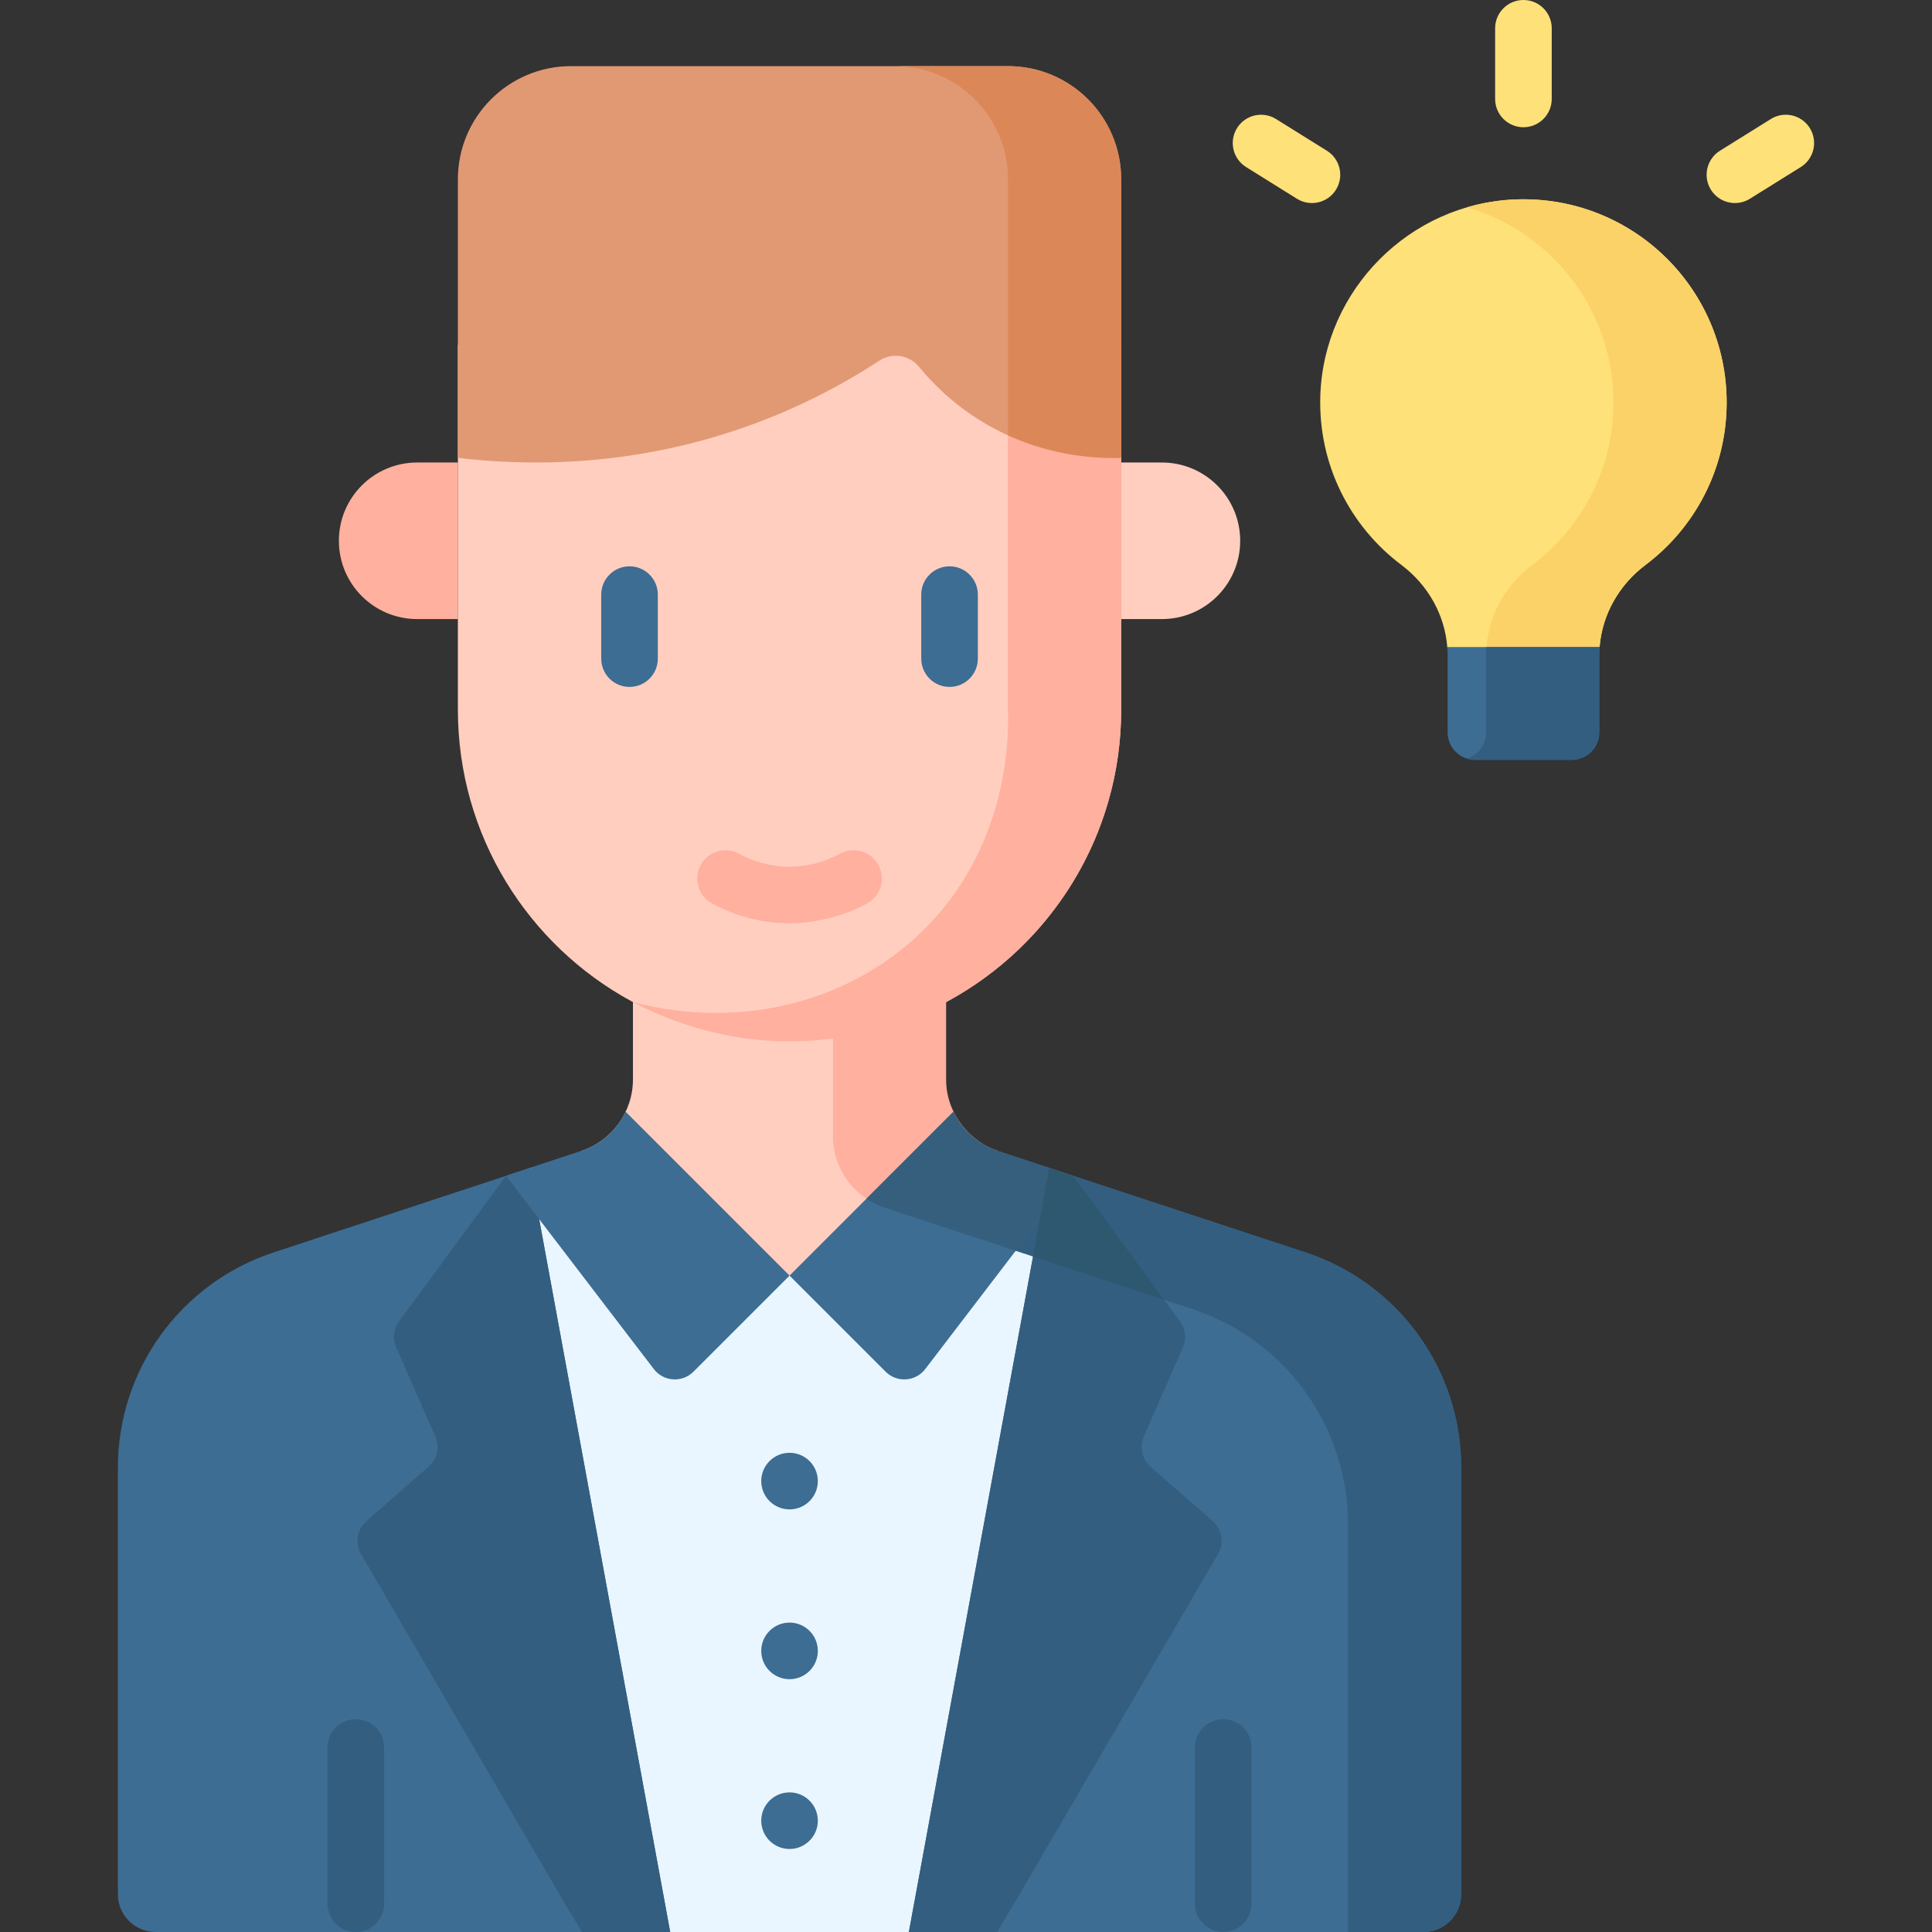
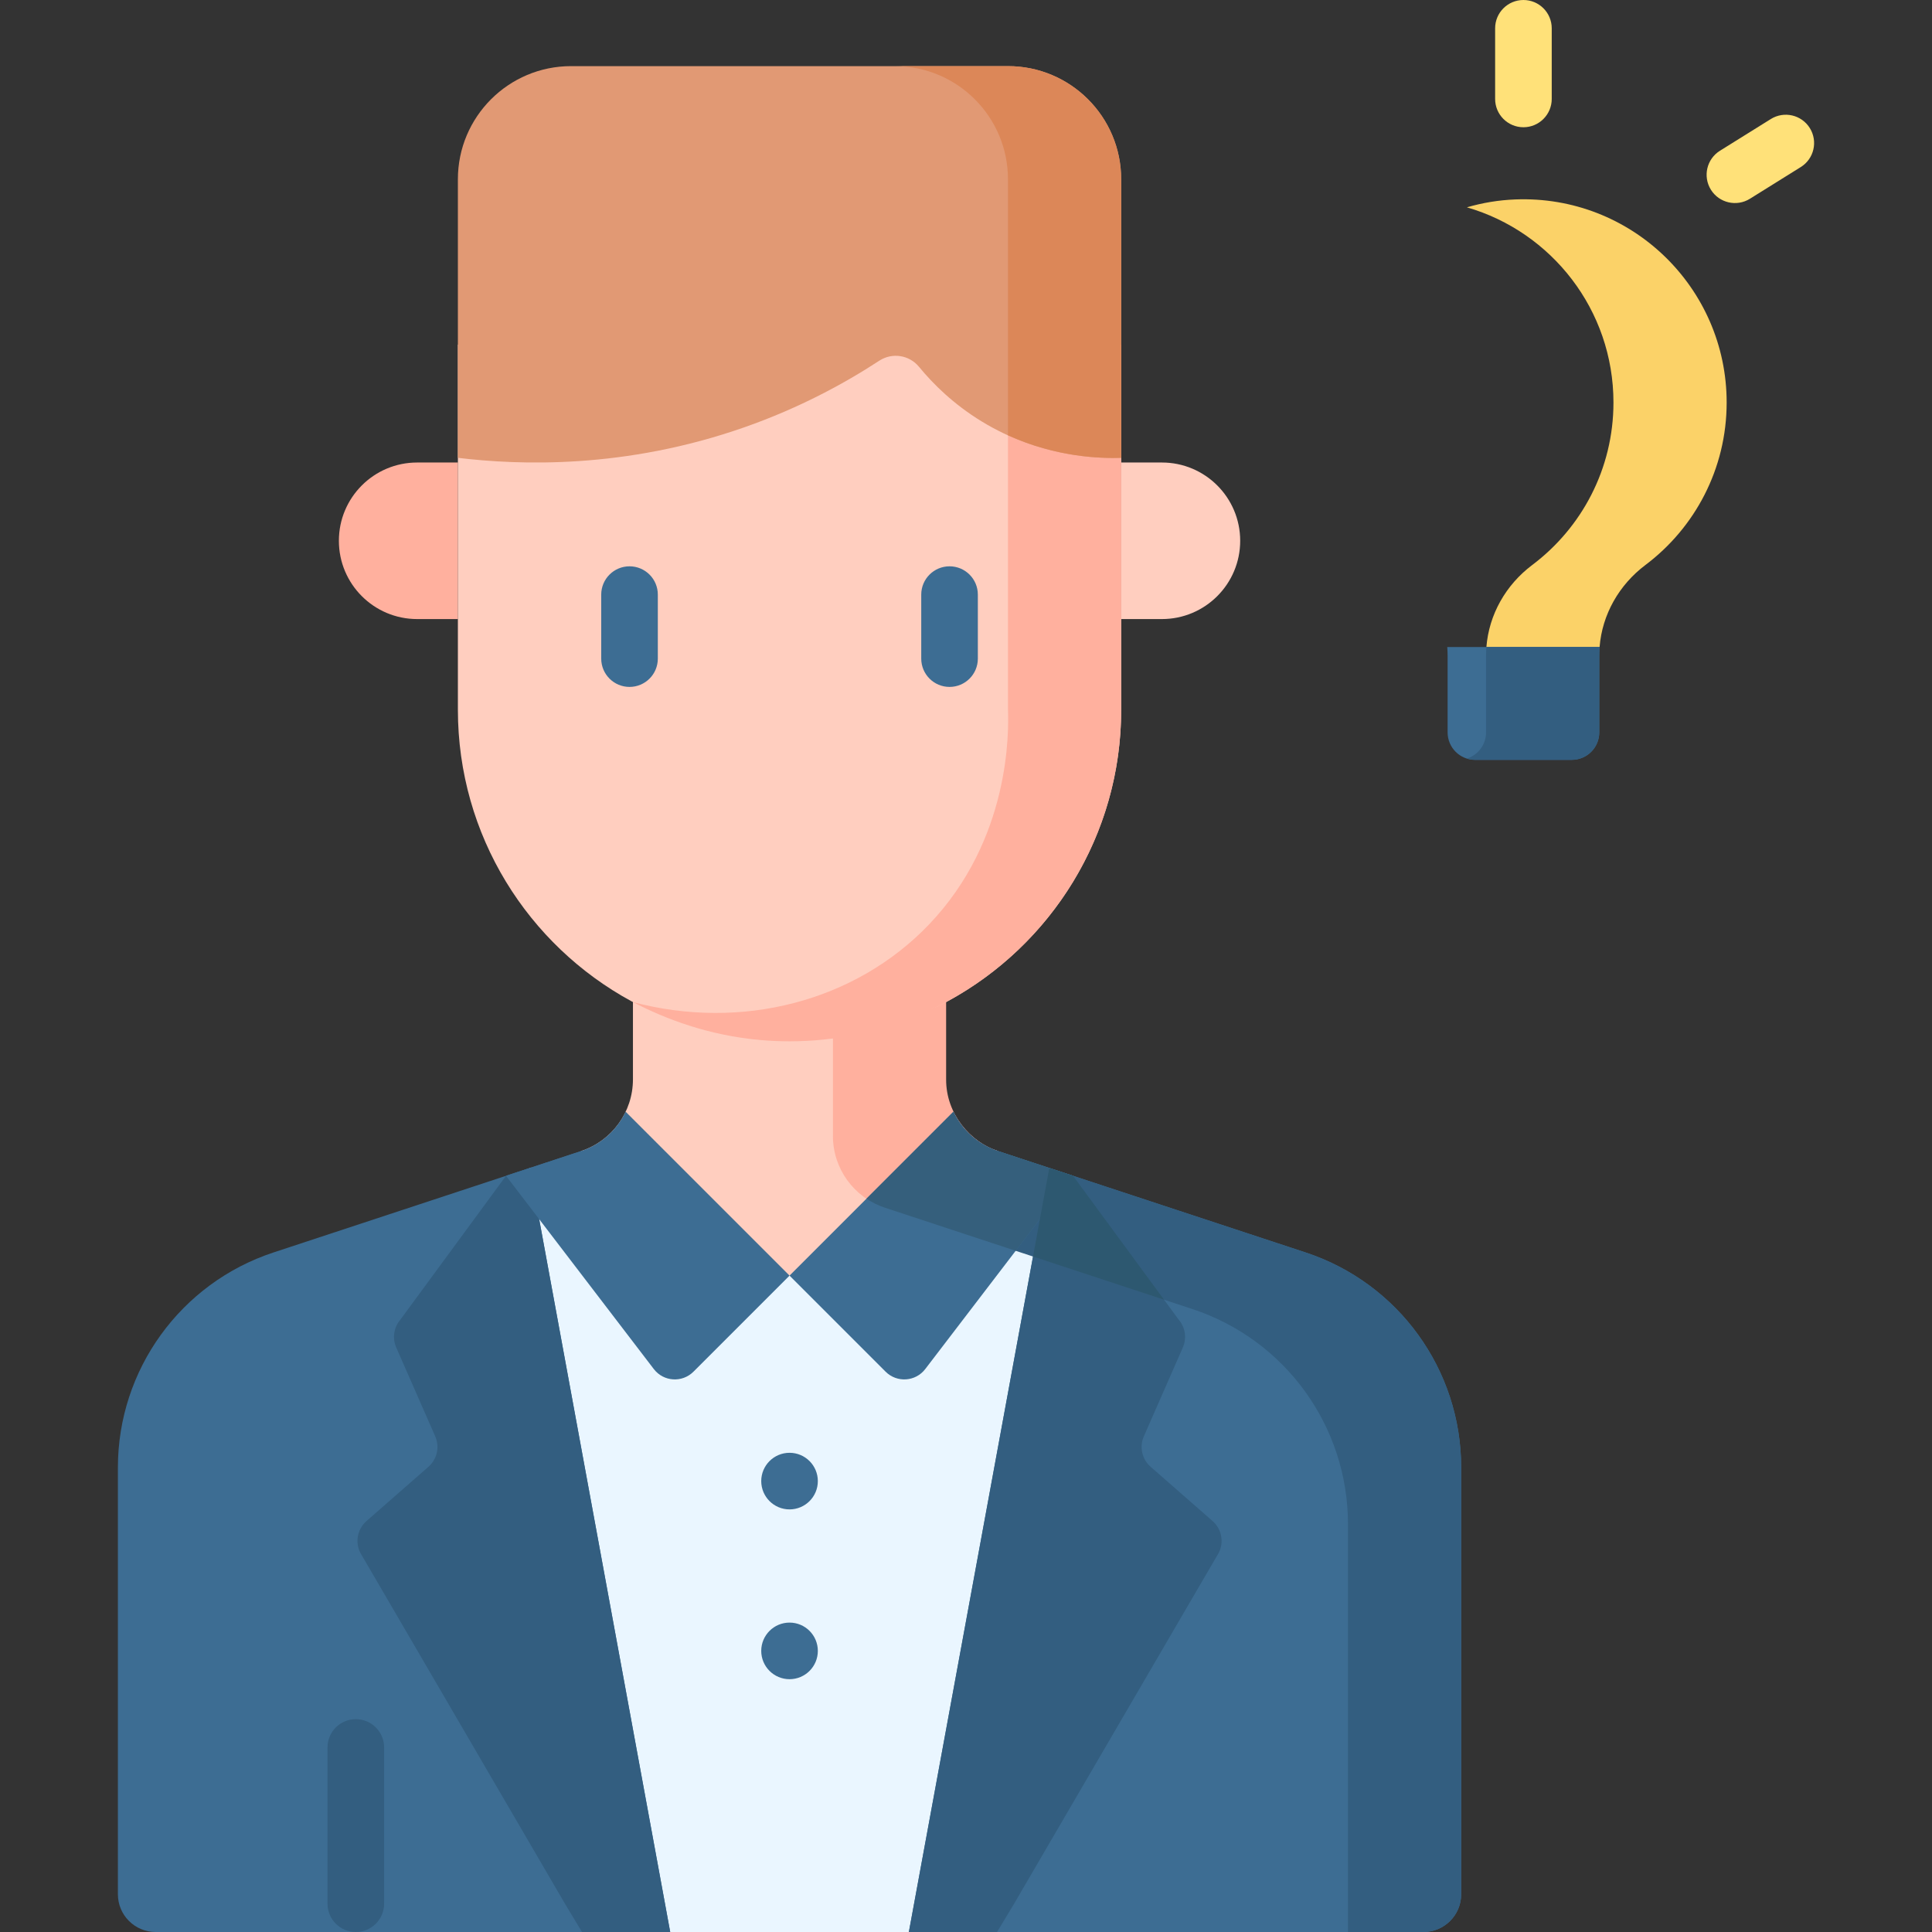
<svg xmlns="http://www.w3.org/2000/svg" id="Capa_1" enable-background="new 0 0 512 512" height="512" viewBox="0 0 512 512" width="512">
  <rect x="0" y="0" width="512" height="512" fill="#333333" stroke="none" />
  <g>
    <g>
      <g>
        <path d="m387.226 502v-113.098c0-25.897-16.617-48.872-41.212-56.981l-81.544-26.883c-5.316-1.752-9.513-5.588-11.808-10.422-1.244-2.621-16.928-5.536-16.928-8.572v-62.532h-52.997v62.532c0 3.036-13.754 10.585-14.999 13.207-2.295 4.833-8.422 4.034-13.737 5.787l-81.544 26.883c-24.595 8.108-41.212 31.083-41.212 56.981v113.098c0 5.523 4.477 10 10 10h136.368l31.622-14.999 31.623 14.999h136.368c5.523 0 10-4.477 10-10z" fill="#3d6d93" />
        <path d="m278.077 309.525h-137.685l37.219 202.475h63.247z" fill="#eaf6ff" />
        <g>
          <path d="m346.014 331.922-67.937-22.397h-14.445c-5.316-1.752-23.675-10.074-25.97-14.908-1.244-2.621-1.929-5.536-1.929-8.572v-62.532l-14.999 14.999v62.532c0 8.632 5.539 16.291 13.737 18.994l81.544 26.882c24.595 8.108 41.212 31.083 41.212 56.981v108.099h19.999c5.523 0 10-4.477 10-10v-113.098c0-25.897-16.617-48.872-41.212-56.98z" fill="#335e80" />
        </g>
        <path d="m268.753 504.5 54.235-93.001c1.431-2.85.755-6.307-1.644-8.407l-16.413-14.372c-2.298-2.012-3.026-5.282-1.798-8.079l10.332-23.54c1.078-2.457.657-5.314-1.084-7.356l-28.013-38.146-6.291-2.074-37.219 202.475h23.374z" fill="#335e80" />
        <path d="m149.716 504.5-54.235-93.001c-1.431-2.85-.755-6.307 1.644-8.407l16.413-14.372c2.298-2.012 3.026-5.282 1.798-8.079l-10.332-23.54c-1.078-2.457-.657-5.314 1.084-7.356l28.012-38.145 6.293-2.074 37.218 202.474h-23.374z" fill="#335e80" />
        <g fill="#3d6d93">
          <circle cx="209.235" cy="437.504" r="7.5" />
          <circle cx="209.235" cy="392.506" r="7.5" />
-           <circle cx="209.235" cy="482.501" r="7.5" />
        </g>
      </g>
      <path d="m307.919 164.059h-10.795v-41.489h10.795c11.457 0 20.744 9.288 20.744 20.744 0 11.457-9.288 20.745-20.744 20.745z" fill="#ffcebf" />
      <path d="m110.55 164.059h10.795v-41.489h-10.795c-11.457 0-20.744 9.288-20.744 20.744 0 11.457 9.288 20.745 20.744 20.745z" fill="#ffb09e" />
      <path d="m264.47 305.039c-8.198-2.703-28.737-10.361-28.737-18.994v-62.532h-67.997v62.532c0 8.633-5.539 16.291-13.737 18.994l55.234 33.013z" fill="#ffcebf" />
      <path d="m220.734 301.045c0 8.632 5.539 16.291 13.737 18.993l3.16 1.042 26.839-16.041c-7.236-2.341-13.777-9.761-13.737-18.993v-62.532l-29.999 14.999z" fill="#ffb09e" />
      <path d="m245.201 362.813 39.167-51.214-19.898-6.56c-5.316-1.752-9.501-5.594-11.796-10.428l-43.441 43.441 25.458 25.458c2.994 2.993 7.939 2.666 10.51-.697z" fill="#3d6d93" />
      <path d="m252.664 294.621-23.038 23.038c1.479.989 3.097 1.802 4.845 2.379l34.695 11.438 15.202-19.877-19.898-6.56c-5.314-1.752-9.511-5.586-11.806-10.418z" fill="#355f7c" />
      <path d="m273.763 332.992 34.722 11.446-24.117-32.839-6.291-2.074z" fill="#2d5870" />
      <path d="m173.266 362.813c2.572 3.363 7.516 3.69 10.51.697l25.458-25.458-43.44-43.44c-2.295 4.833-6.48 8.674-11.795 10.427l-19.9 6.56z" fill="#3d6d93" />
      <path d="m121.346 91.331v96.737c0 33.371 18.599 62.398 45.996 77.281 12.453 6.765 41.892 6.948 41.892 6.948 15.169 0 29.441-.183 41.894-6.948 27.397-14.883 45.996-43.91 45.996-77.281v-96.737z" fill="#ffcebf" />
      <path d="m267.125 91.331v96.737c.212 5.802.658 34.344-20.922 56.92-19.542 20.443-49.704 28.209-78.466 20.573 8.565 4.465 20.009 8.845 33.83 10.063 2.656.234 5.215.335 7.668.333 48.54 0 87.889-39.349 87.889-87.889v-96.737z" fill="#ffb09e" />
      <path d="m151.344 17.525h115.781c16.568 0 29.999 13.431 29.999 29.999v73.807c-6.333.2-21.467-.193-36.95-9.639-7.465-4.555-12.872-9.909-16.627-14.482-2.586-3.15-7.114-3.848-10.526-1.619-9.33 6.094-21.212 12.532-35.628 17.602-31.784 11.179-59.876 10.082-76.048 8.138v-73.808c.001-16.568 13.431-29.998 29.999-29.998z" fill="#e19974" />
      <g>
        <path d="m267.125 17.525h-29.999c16.568 0 29.999 13.431 29.999 29.999v67.832c12.893 5.864 24.621 6.144 29.999 5.974v-73.807c-.001-16.568-13.431-29.998-29.999-29.998z" fill="#dc8758" />
      </g>
      <g>
        <path d="m166.83 182.04c-4.142 0-7.5-3.358-7.5-7.5v-16.962c0-4.142 3.358-7.5 7.5-7.5s7.5 3.358 7.5 7.5v16.962c0 4.143-3.358 7.5-7.5 7.5z" fill="#3d6d93" />
      </g>
      <g>
        <path d="m251.639 182.04c-4.142 0-7.5-3.358-7.5-7.5v-16.962c0-4.142 3.358-7.5 7.5-7.5s7.5 3.358 7.5 7.5v16.962c0 4.143-3.358 7.5-7.5 7.5z" fill="#3d6d93" />
      </g>
      <g>
-         <path d="m208.788 244.676c-8.854-.093-15.829-2.919-20.121-5.274-3.632-1.992-4.961-6.55-2.969-10.182 1.991-3.632 6.55-4.963 10.182-2.969 2.789 1.529 7.32 3.366 13.066 3.426 6.018.049 10.732-1.829 13.646-3.427 3.633-1.991 8.19-.661 10.182 2.97 1.992 3.632.662 8.19-2.97 10.182-4.434 2.431-12.171 5.367-21.016 5.274z" fill="#ffb09e" />
-       </g>
+         </g>
    </g>
    <g>
      <g>
-         <path d="m457.582 106.666c0-30.457-25.282-55.009-56.004-53.815-27.962 1.087-50.693 23.909-51.676 51.875-.647 18.399 7.943 34.818 21.491 45.001 6.986 5.251 11.471 13.12 12.148 21.742.059.755 2.385.376 2.385 1.141v20.337c0 4.021 3.26 7.281 7.281 7.281l21.268-1.085c4.021 0 6.669-1.034 6.669-5.055v-20.337c0-.766 2.706-1.527 2.766-2.282.677-8.623 5.165-16.493 12.152-21.745 13.066-9.824 21.52-25.45 21.52-43.058z" fill="#ffe179" />
        <path d="m423.909 171.469c.677-8.623 5.165-16.493 12.152-21.745 13.067-9.824 21.521-25.45 21.521-43.057 0-30.457-25.282-55.009-56.004-53.815-4.432.172-8.731.894-12.834 2.092 22.434 6.503 38.84 27.192 38.84 51.723 0 17.608-8.454 33.234-21.521 43.057-6.995 5.258-11.484 13.14-12.154 21.774z" fill="#fbd268" />
        <path d="m423.915 171.469h-40.379l-.005.009c.059.753.1 1.51.1 2.273v20.337c0 4.021 3.26 7.281 7.281 7.281h25.628c4.021 0 7.281-3.26 7.281-7.281v-20.337c0-.756.04-1.506.098-2.252z" fill="#3d6d93" />
        <path d="m423.915 171.469h-29.999l.003.03c-.058.746-.098 1.496-.098 2.252v20.337c0 3.26-2.142 6.018-5.096 6.946.69.217 1.424.335 2.185.335h25.628c4.021 0 7.281-3.26 7.281-7.281v-20.337c0-.756.04-1.506.098-2.252z" fill="#335e80" />
      </g>
      <g>
        <path d="m403.725 33.721c-4.142 0-7.5-3.358-7.5-7.5v-18.721c0-4.142 3.358-7.5 7.5-7.5s7.5 3.358 7.5 7.5v18.721c0 4.142-3.358 7.5-7.5 7.5z" fill="#ffe179" />
      </g>
      <g>
        <path d="m453.407 50.281c-2.191-3.515-1.118-8.141 2.397-10.332l13.485-8.406c3.514-2.191 8.141-1.118 10.332 2.397s1.118 8.141-2.397 10.332l-13.485 8.406c-3.473 2.168-8.124 1.145-10.332-2.397z" fill="#ffe179" />
      </g>
      <g>
-         <path d="m343.711 52.678-13.485-8.406c-3.515-2.191-4.588-6.817-2.397-10.332 2.191-3.514 6.817-4.588 10.332-2.397l13.485 8.406c3.515 2.191 4.588 6.817 2.397 10.332-2.211 3.547-6.868 4.56-10.332 2.397z" fill="#ffe179" />
-       </g>
+         </g>
    </g>
    <g>
      <path d="m94.296 512c-4.142 0-7.5-3.358-7.5-7.5l-.001-41.407c0-4.142 3.358-7.5 7.5-7.5s7.5 3.358 7.5 7.5l.001 41.407c0 4.142-3.358 7.5-7.5 7.5z" fill="#335e80" />
    </g>
    <g>
-       <path d="m324.173 512c-4.142 0-7.5-3.358-7.5-7.5l-.001-41.407c0-4.142 3.358-7.5 7.5-7.5s7.5 3.358 7.5 7.5l.001 41.407c0 4.142-3.358 7.5-7.5 7.5z" fill="#335e80" />
-     </g>
+       </g>
  </g>
</svg>